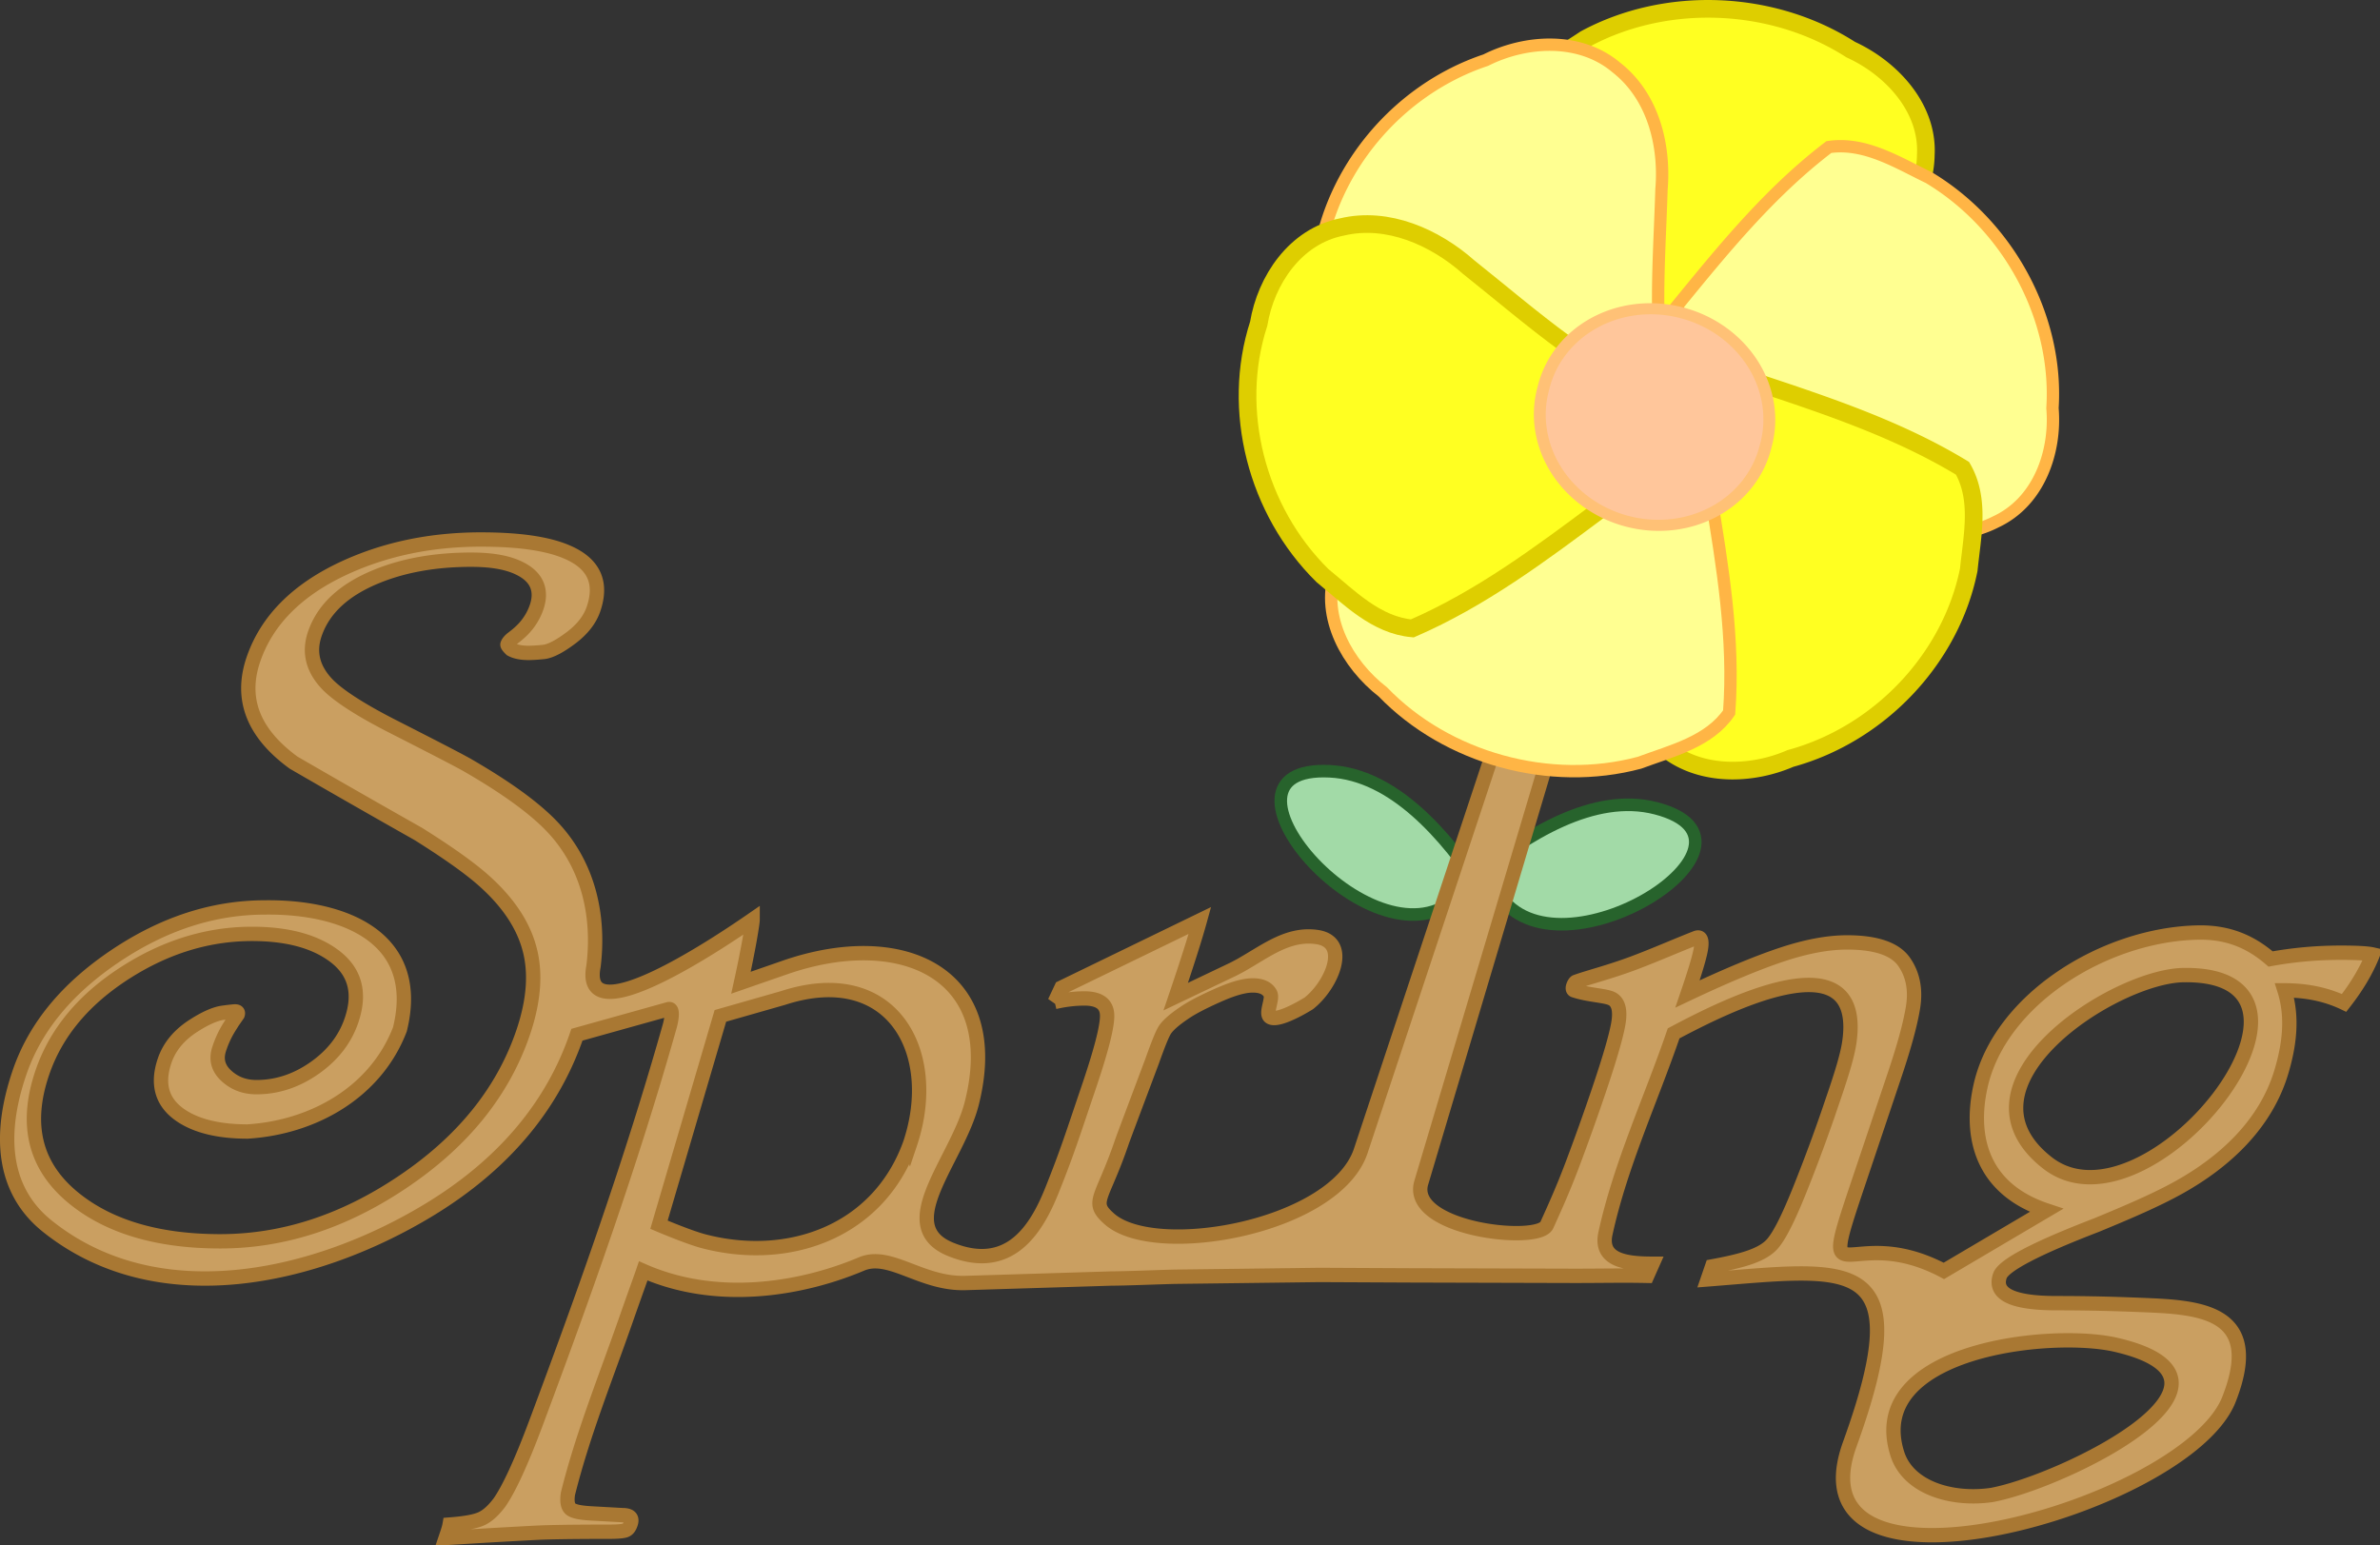
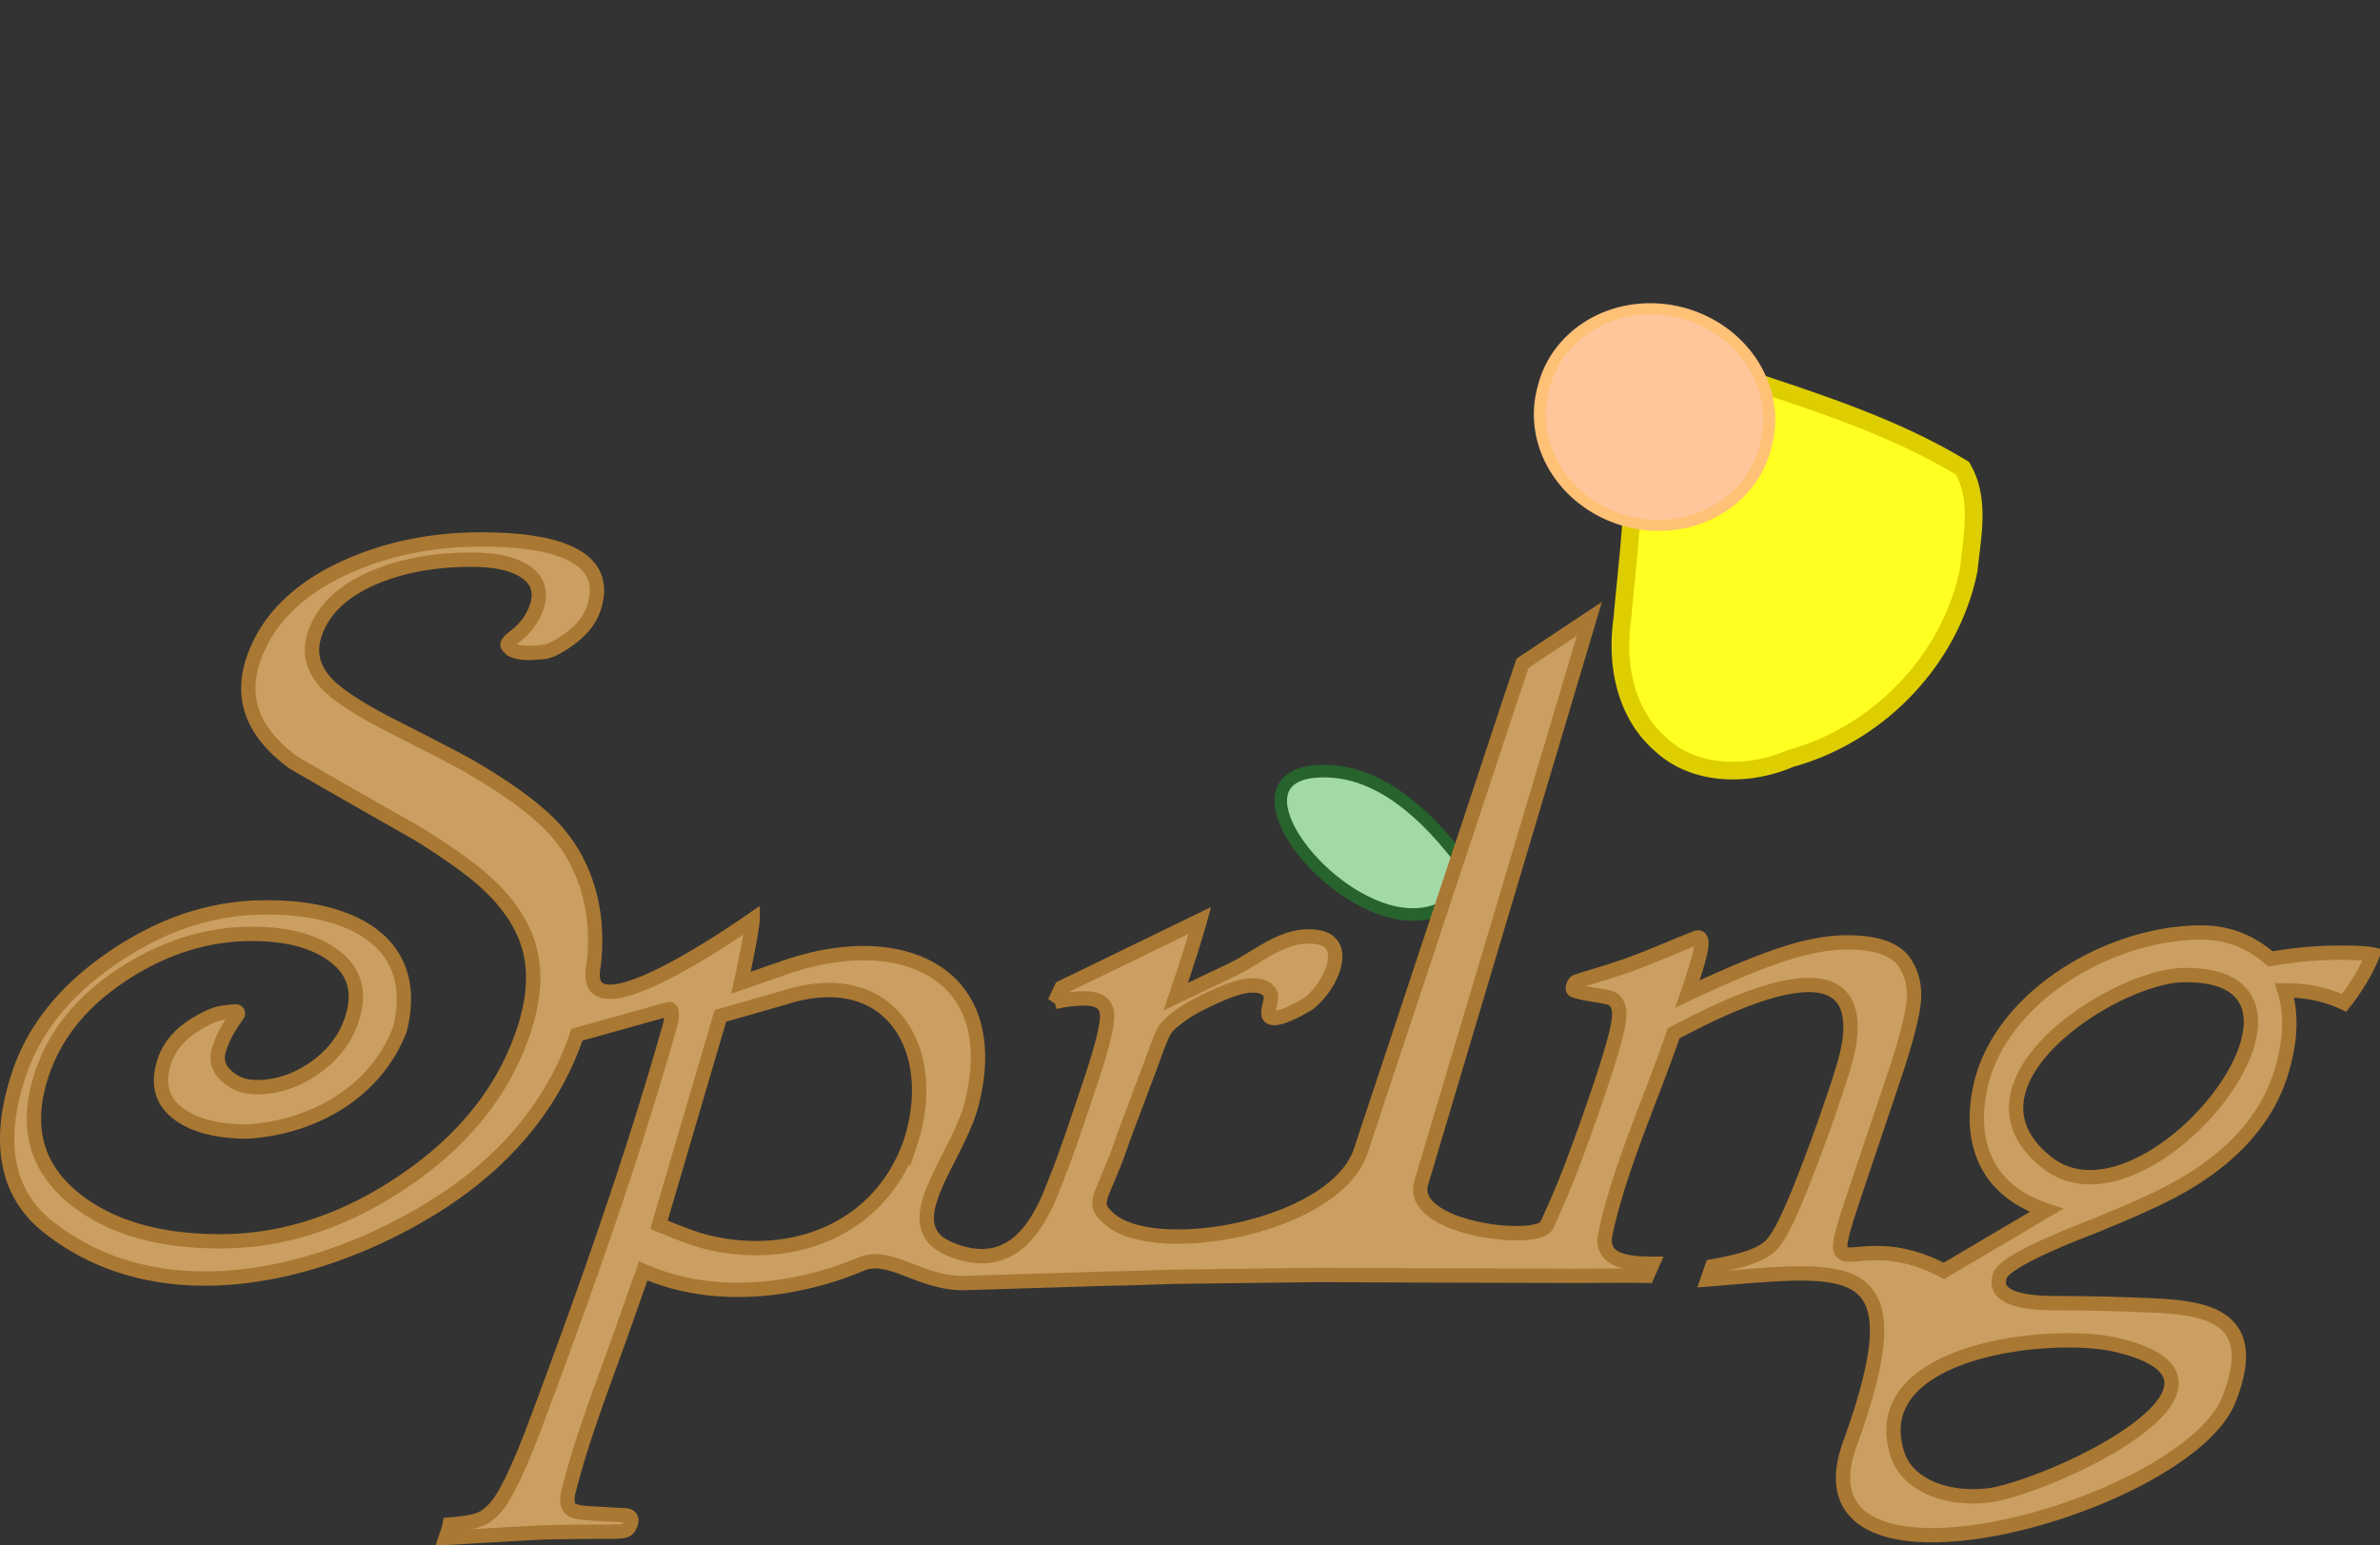
<svg xmlns="http://www.w3.org/2000/svg" viewBox="0 0 165.95 107.75">
  <rect x="0" y="0" width="165.95" height="107.75" fill="#333333" stroke="none" />
  <path d="M101.42 62.76c-5.887 4.87-18.046-9.437-8.7-8.978 4.442.218 8.087 4.434 10.699 8.393" stroke="#27632c" stroke-width=".875" fill="#a2daa7" />
-   <path d="M104.48 62.35c4.176 6.398 20.034-3.653 10.974-5.99-4.307-1.111-9.04 1.832-12.709 4.838" stroke="#27632c" stroke-width=".875" fill="#a2daa7" />
  <path d="M33.54 37.62c-3.469 0-6.64.656-9.5 1.969-3.306 1.523-5.443 3.664-6.375 6.406-.94 2.766.013 5.149 2.812 7.188a935.465 935.465 0 008.688 4.968c2.241 1.407 3.866 2.57 4.875 3.532 1.475 1.382 2.416 2.843 2.844 4.343.496 1.711.365 3.696-.406 5.97-1.418 4.171-4.255 7.655-8.47 10.468-4.063 2.719-8.273 4.094-12.655 4.094-4.313 0-7.707-1-10.156-2.969-2.742-2.203-3.492-5.125-2.25-8.781.955-2.813 2.917-5.156 5.875-7.031 2.81-1.781 5.726-2.656 8.75-2.656 2.367 0 4.233.476 5.594 1.437 1.57 1.102 2.013 2.625 1.343 4.594-.445 1.312-1.299 2.422-2.562 3.312-1.264.89-2.61 1.344-4.063 1.344-.867 0-1.565-.285-2.125-.812-.56-.528-.716-1.149-.468-1.875a6.87 6.87 0 01.718-1.532c.15-.234.242-.39.282-.437.095-.14.186-.266.28-.406.048-.141 0-.22-.187-.22-.047 0-.328.024-.843.095-.516.07-1.192.359-2 .875-1.043.656-1.728 1.484-2.063 2.468-.557 1.641-.189 2.922 1.125 3.813 1.105.75 2.664 1.125 4.656 1.125 4.555-.283 8.928-2.71 10.625-7.125 1.573-6.356-3.83-8.571-9.406-8.5-3.633 0-7.11 1.145-10.469 3.406-3.358 2.262-5.581 4.961-6.656 8.125-1.53 4.5-1.074 8.274 1.937 10.688 7.697 6.17 18.685 3.66 26.562-1.094 5.277-3.184 8.702-7.328 10.375-12.25l6.375-1.78c.381-.106.208.784.094 1.187-2.647 9.375-5.927 18.588-9.344 27.719-1.034 2.763-1.886 4.583-2.53 5.5-.38.5-.76.875-1.188 1.093-.429.22-1.19.355-2.282.438-.043.25-.153.562-.28.937 3.681-.229 5.874-.343 6.53-.375.657-.03 2.26-.062 4.844-.062.583 0 .979-.031 1.156-.094.178-.062.29-.219.375-.469.134-.395-.041-.593-.562-.593l-2.25-.125c-.673-.042-1.116-.125-1.344-.282-.228-.156-.305-.53-.219-1.093 1.019-4.09 2.609-8.025 4-12 .695-1.986 1.123-3.157 1.25-3.532 5.284 2.322 11.222 1.21 15.21-.48 1.996-.847 4.17 1.42 7.259 1.324l10.156-.312c.417 0 1.247-.021 2.469-.063 1.222-.041 1.895-.062 2-.062.104 0 10.062-.125 10.062-.125l6.25.03 11.438.032c1.72.004 3.436-.037 5.156 0l.375-.844c-1.844-.002-3.697-.228-3.281-2.125 1.05-4.794 3.16-9.293 4.75-13.938 3.343-1.774 13.346-6.943 12.25.625-.173 1.19-.792 2.97-1.313 4.5a113.034 113.034 0 01-1.906 5.188c-.869 2.219-1.556 3.676-2.125 4.344-.71.832-2.195 1.218-4.219 1.593l-.312.907c9.976-.776 14.746-1.896 9.906 11.5-4.387 12.142 23.46 4.415 26.438-3.125 2.478-6.279-2.2-6.434-6.125-6.594-1.39-.057-3.365-.125-5.906-.125-3.063 0-4.37-.635-3.938-1.906.248-.73 2.499-1.906 6.719-3.531 2.276-.938 4.173-1.757 5.687-2.594 3.258-1.8 6.121-4.432 7.22-8.094.553-1.847.812-3.796.218-5.688 1.563 0 2.938.292 4.156.875.882-1.125 1.555-2.25 2-3.375-.367-.083-1.114-.125-2.219-.125-1.666 0-3.306.146-4.906.438-1.505-1.302-3.109-1.887-5.094-1.844-6.493.141-13.772 4.659-15.125 10.688-.77 3.43-.02 7.15 4.588 8.687l-7.15 4.22c-6.612-3.502-8.85 2.448-6.031-5.938l2.5-7.438c.702-2.062 1.166-3.708 1.375-4.968.209-1.26 0-2.334-.625-3.22-.626-.885-1.948-1.343-3.97-1.343-1.353 0-2.863.292-4.53.844-1.668.552-3.864 1.458-6.594 2.75.475-1.396.784-2.396.906-3 .122-.604.09-1.065-.312-.906-1.449.568-2.88 1.202-4.344 1.75-1.718.642-3.166.997-4.031 1.312-.109.04-.344.521-.125.594 1.035.344 2.227.354 2.656.594.43.24.575.791.437 1.656-.138.864-.6 2.469-1.406 4.844a162.272 162.272 0 01-1.812 5.062c-.63 1.667-1.183 2.902-1.782 4.219-.599 1.317-9.722.285-8.75-2.969l11.72-39.312-4.657 3.094-.906 2.687-.875 2.657-.875 2.656-8.625 26c-1.767 5.33-14.325 7.589-17.531 4.75-1.362-1.206-.505-1.313.875-5.375.07-.209.772-2.073 2.094-5.594.424-1.188.71-1.917.906-2.219.197-.302.635-.698 1.313-1.156.571-.396 1.368-.802 2.375-1.25 1.006-.448 1.812-.688 2.437-.688.604 0 1.013.188 1.219.563.206.375-.349 1.363-.031 1.625.414.342 1.875-.417 2.718-.938 1.628-1.286 2.897-4.294.563-4.625-2.003-.284-3.525.958-5.313 1.97-.152.083-.328.176-.53.28l-4 1.907c.764-2.25 1.331-4.021 1.687-5.313l-9.656 4.688-.47 1a9.236 9.236 0 012.063-.25c1.084 0 1.606.416 1.594 1.25-.012.833-.456 2.51-1.312 5.03-1.084 3.188-1.432 4.346-2.532 7.095-1.099 2.748-2.977 5.778-7.062 4.125s.473-6.239 1.469-10.188c2.293-9.093-4.87-12.301-13.031-9.47l-3.063 1.063c.537-2.437.813-4.156.813-4.406-1.89 1.307-12.064 8.25-11.094 3.25.434-3.548-.37-7.094-2.907-9.75-1.21-1.267-3.128-2.664-5.75-4.187-.506-.305-2.355-1.258-5.53-2.875-2.135-1.102-3.56-2.032-4.313-2.782-1.064-1.078-1.376-2.273-.938-3.562.598-1.758 2.032-3.094 4.344-4.031 1.903-.774 4.102-1.156 6.563-1.156 1.523 0 2.683.218 3.53.687 1.067.586 1.422 1.477 1.032 2.625a4.14 4.14 0 01-.594 1.125c-.264.363-.623.703-1.062 1.031-.22.164-.336.32-.375.438-.016.047.056.156.25.344.296.164.703.25 1.219.25.21 0 .558-.016 1.03-.063.474-.047 1.106-.371 1.907-.969.8-.597 1.339-1.28 1.594-2.03.63-1.852.018-3.173-1.844-3.97-1.348-.586-3.352-.875-6-.875h0zm118.69 30.375c12.275-.213-2.472 18.56-9.469 13.094-6.997-5.466 4.637-13.01 9.469-13.094zM63.449 79.776c-2.227 6.142-8.474 8.32-14.375 6.781-1.075-.28-3.125-1.156-3.125-1.156l4.281-14.562 4.375-1.25c7.58-2.463 11.01 3.764 8.844 10.188zm84.094 14c10.705 2.487-3.648 9.531-8.656 10.469-2.839.414-5.853-.527-6.594-2.875-2.286-7.249 10.705-8.65 15.25-7.594z" stroke="#a97833" fill="#ca9f61" />
-   <path d="M110.23 22.14c-2.016-4.725-4.063-9.506-4.92-14.568.862-2.324 3.248-3.529 5.215-4.85 5.64-3.052 13.053-2.77 18.518.737 2.881 1.32 5.412 4.095 5.238 7.336-.044 3.203-2.331 5.883-4.989 7.51-2.313 1.591-4.69 3.108-6.928 4.791-1.953.841-4.07-.099-6.09-.181a750.5 750.5 0 00-6.044-.775z" stroke="#dece00" stroke-width="1.231" fill="#ffff21" />
-   <path d="M107.6 30.32c-5.055-1.378-10.175-2.768-14.814-5.25-1.38-2.11-.938-4.7-.842-7.038.878-6.25 5.532-11.796 11.652-13.837 2.796-1.405 6.569-1.635 9.107.513 2.586 2.023 3.406 5.453 3.146 8.516-.083 2.773-.265 5.551-.228 8.324-.48 2.029-2.51 3.08-3.782 4.588a705.677 705.677 0 00-4.239 4.184zM116.92 21.35c3.228-3.955 6.49-7.963 10.601-11.095 2.517-.37 4.795 1.084 6.966 2.128 5.566 3.342 9.03 9.772 8.626 16.078.26 3.074-.96 6.54-3.955 7.93-2.895 1.485-6.446.814-9.239-.671-2.587-1.21-5.14-2.51-7.772-3.611-1.734-1.259-1.953-3.504-2.891-5.259a706.478 706.478 0 00-2.336-5.5z" stroke="#ffb545" stroke-width=".861" fill="#ffff91" />
  <path d="M122.34 26.61c4.972 1.65 10.008 3.316 14.501 6.045 1.257 2.18.667 4.739.436 7.067-1.237 6.186-6.207 11.466-12.44 13.168-2.875 1.249-6.658 1.273-9.07-1.009-2.469-2.159-3.09-5.625-2.655-8.666.243-2.762.585-5.524.708-8.291.596-1.999 2.685-2.937 4.044-4.371a704.38 704.38 0 004.476-3.943z" stroke="#dece00" stroke-width="1.231" fill="#ffff21" />
-   <path d="M119.28 34.45c.828 5.036 1.671 10.134 1.288 15.232-1.402 2.054-4.02 2.676-6.258 3.506-6.239 1.668-13.404-.298-17.89-4.941-2.494-1.937-4.294-5.202-3.342-8.301.815-3.093 3.693-5.166 6.679-6.135 2.64-1.012 5.326-1.94 7.915-3.058 2.108-.369 3.948 1.025 5.898 1.566 1.9.718 3.804 1.429 5.71 2.13z" stroke="#ffb545" stroke-width=".861" fill="#ffff91" />
-   <path d="M111.54 35.56c-4.12 3.073-8.286 6.189-13.063 8.26-2.544-.23-4.406-2.167-6.265-3.683-4.602-4.53-6.394-11.557-4.447-17.562.503-3.034 2.545-6.103 5.807-6.749 3.187-.76 6.482.717 8.838 2.804 2.224 1.773 4.393 3.625 6.686 5.304 1.38 1.622 1.04 3.845 1.523 5.76.3 1.957.605 3.912.921 5.866z" stroke="#dece00" stroke-width="1.231" fill="#ffff21" />
-   <path d="M282.14 197.09a3.84 3.84 0 11-7.679 0 3.84 3.84 0 117.679 0z" transform="matrix(2.018 .528 -.487 1.863 -350.26 -485.04)" stroke="#ffc176" stroke-width=".399" fill="#ffc69b" />
+   <path d="M282.14 197.09a3.84 3.84 0 11-7.679 0 3.84 3.84 0 117.679 0" transform="matrix(2.018 .528 -.487 1.863 -350.26 -485.04)" stroke="#ffc176" stroke-width=".399" fill="#ffc69b" />
</svg>